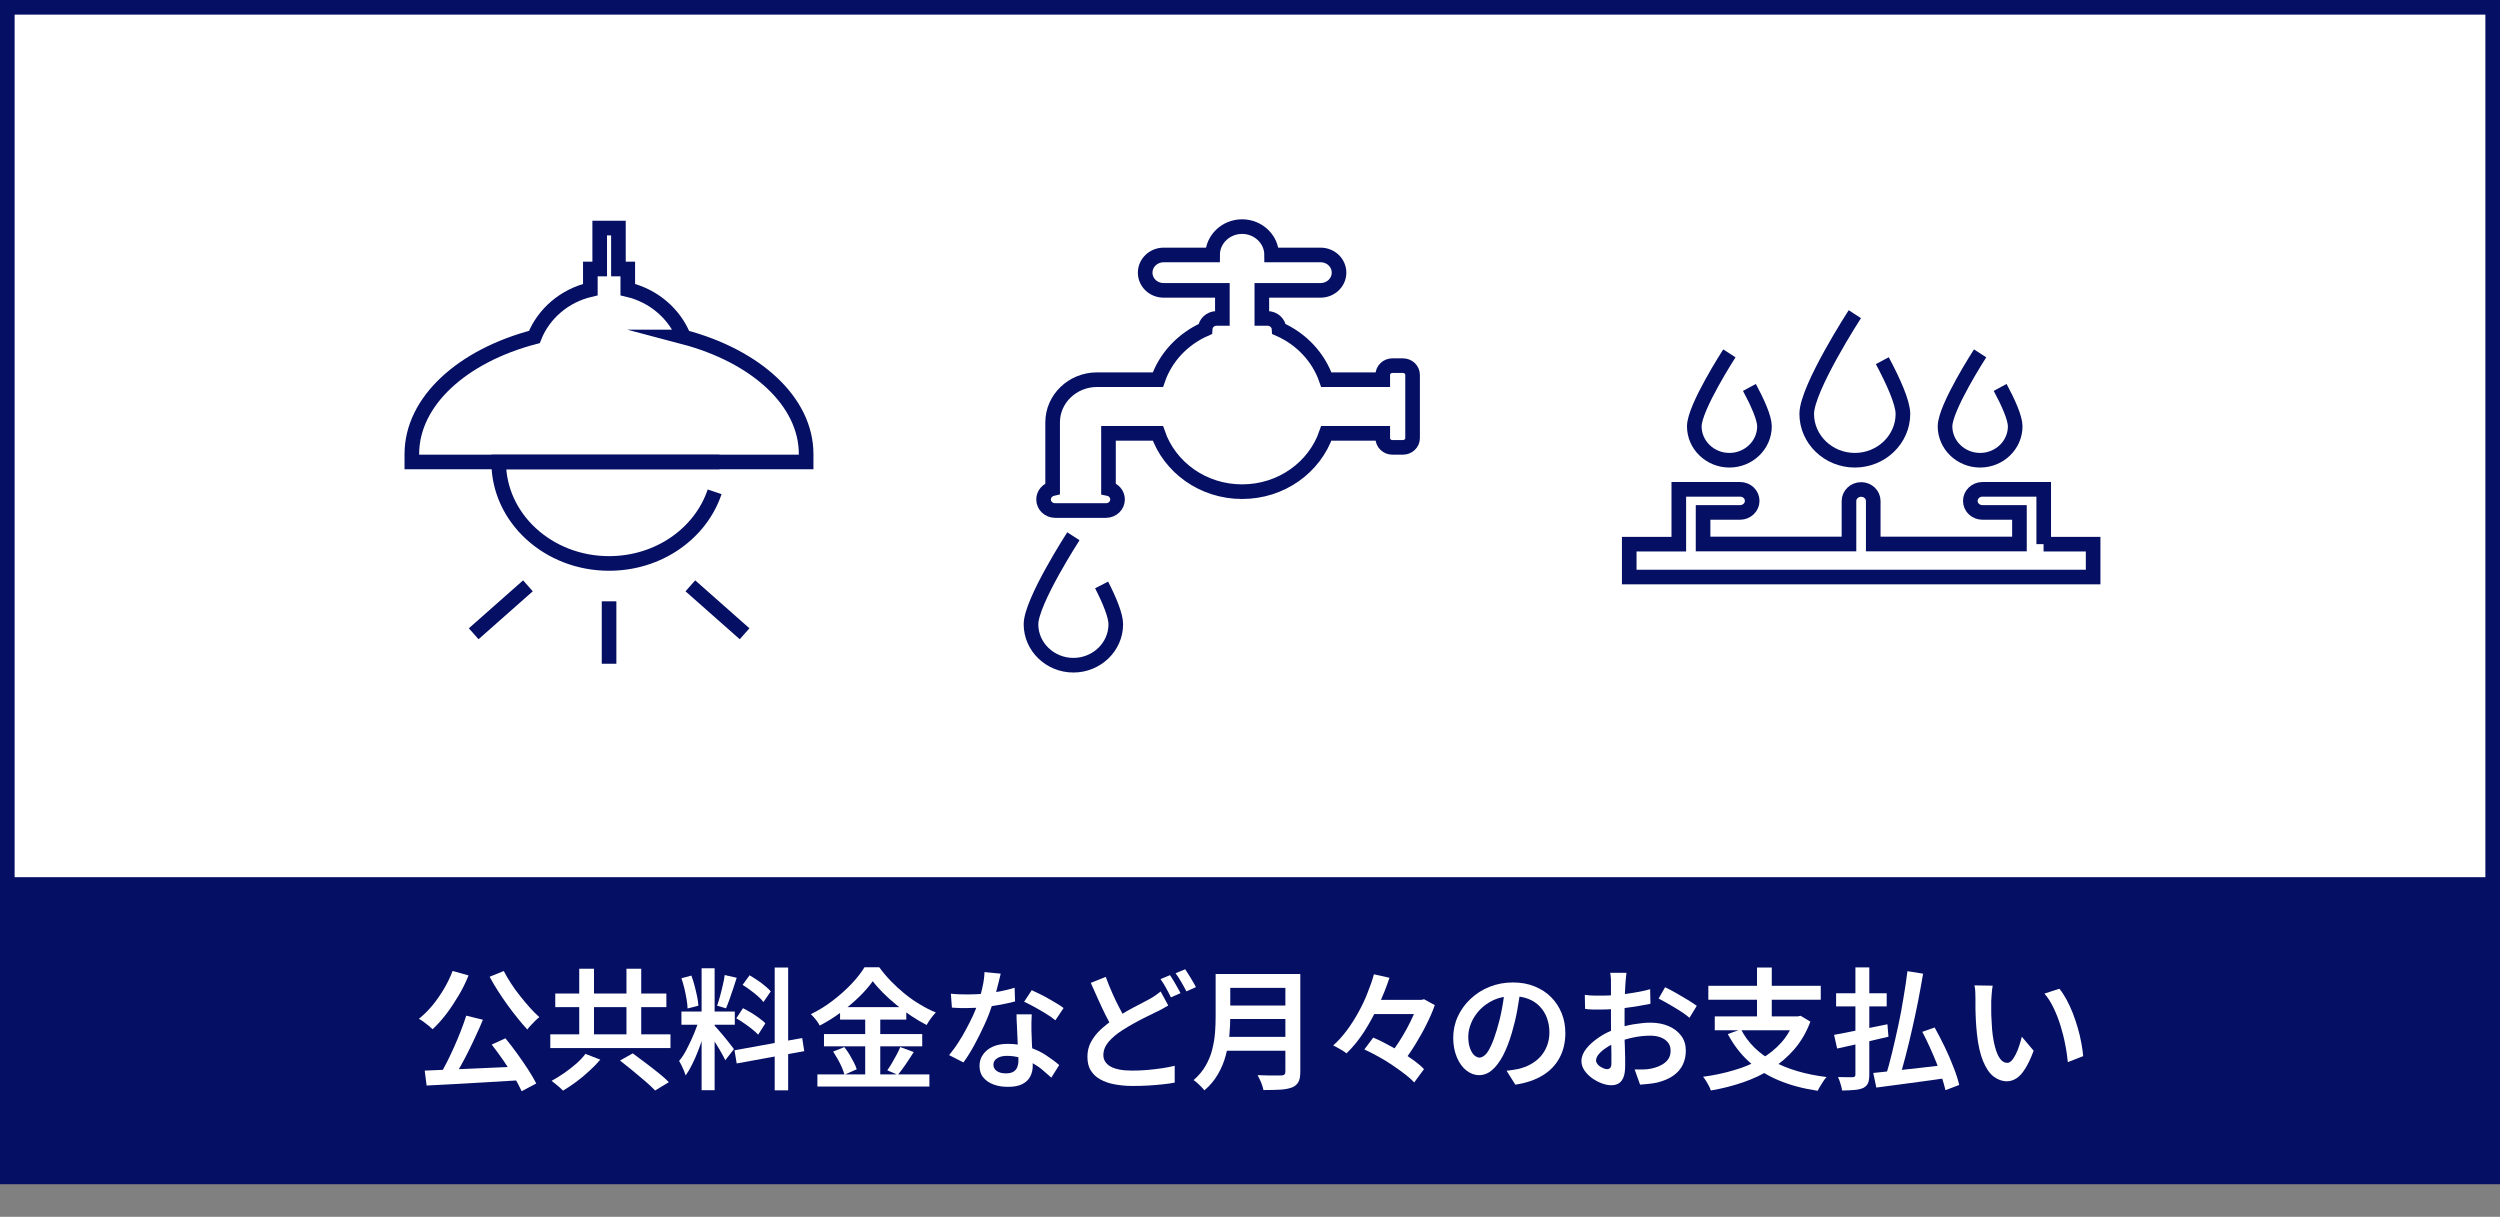
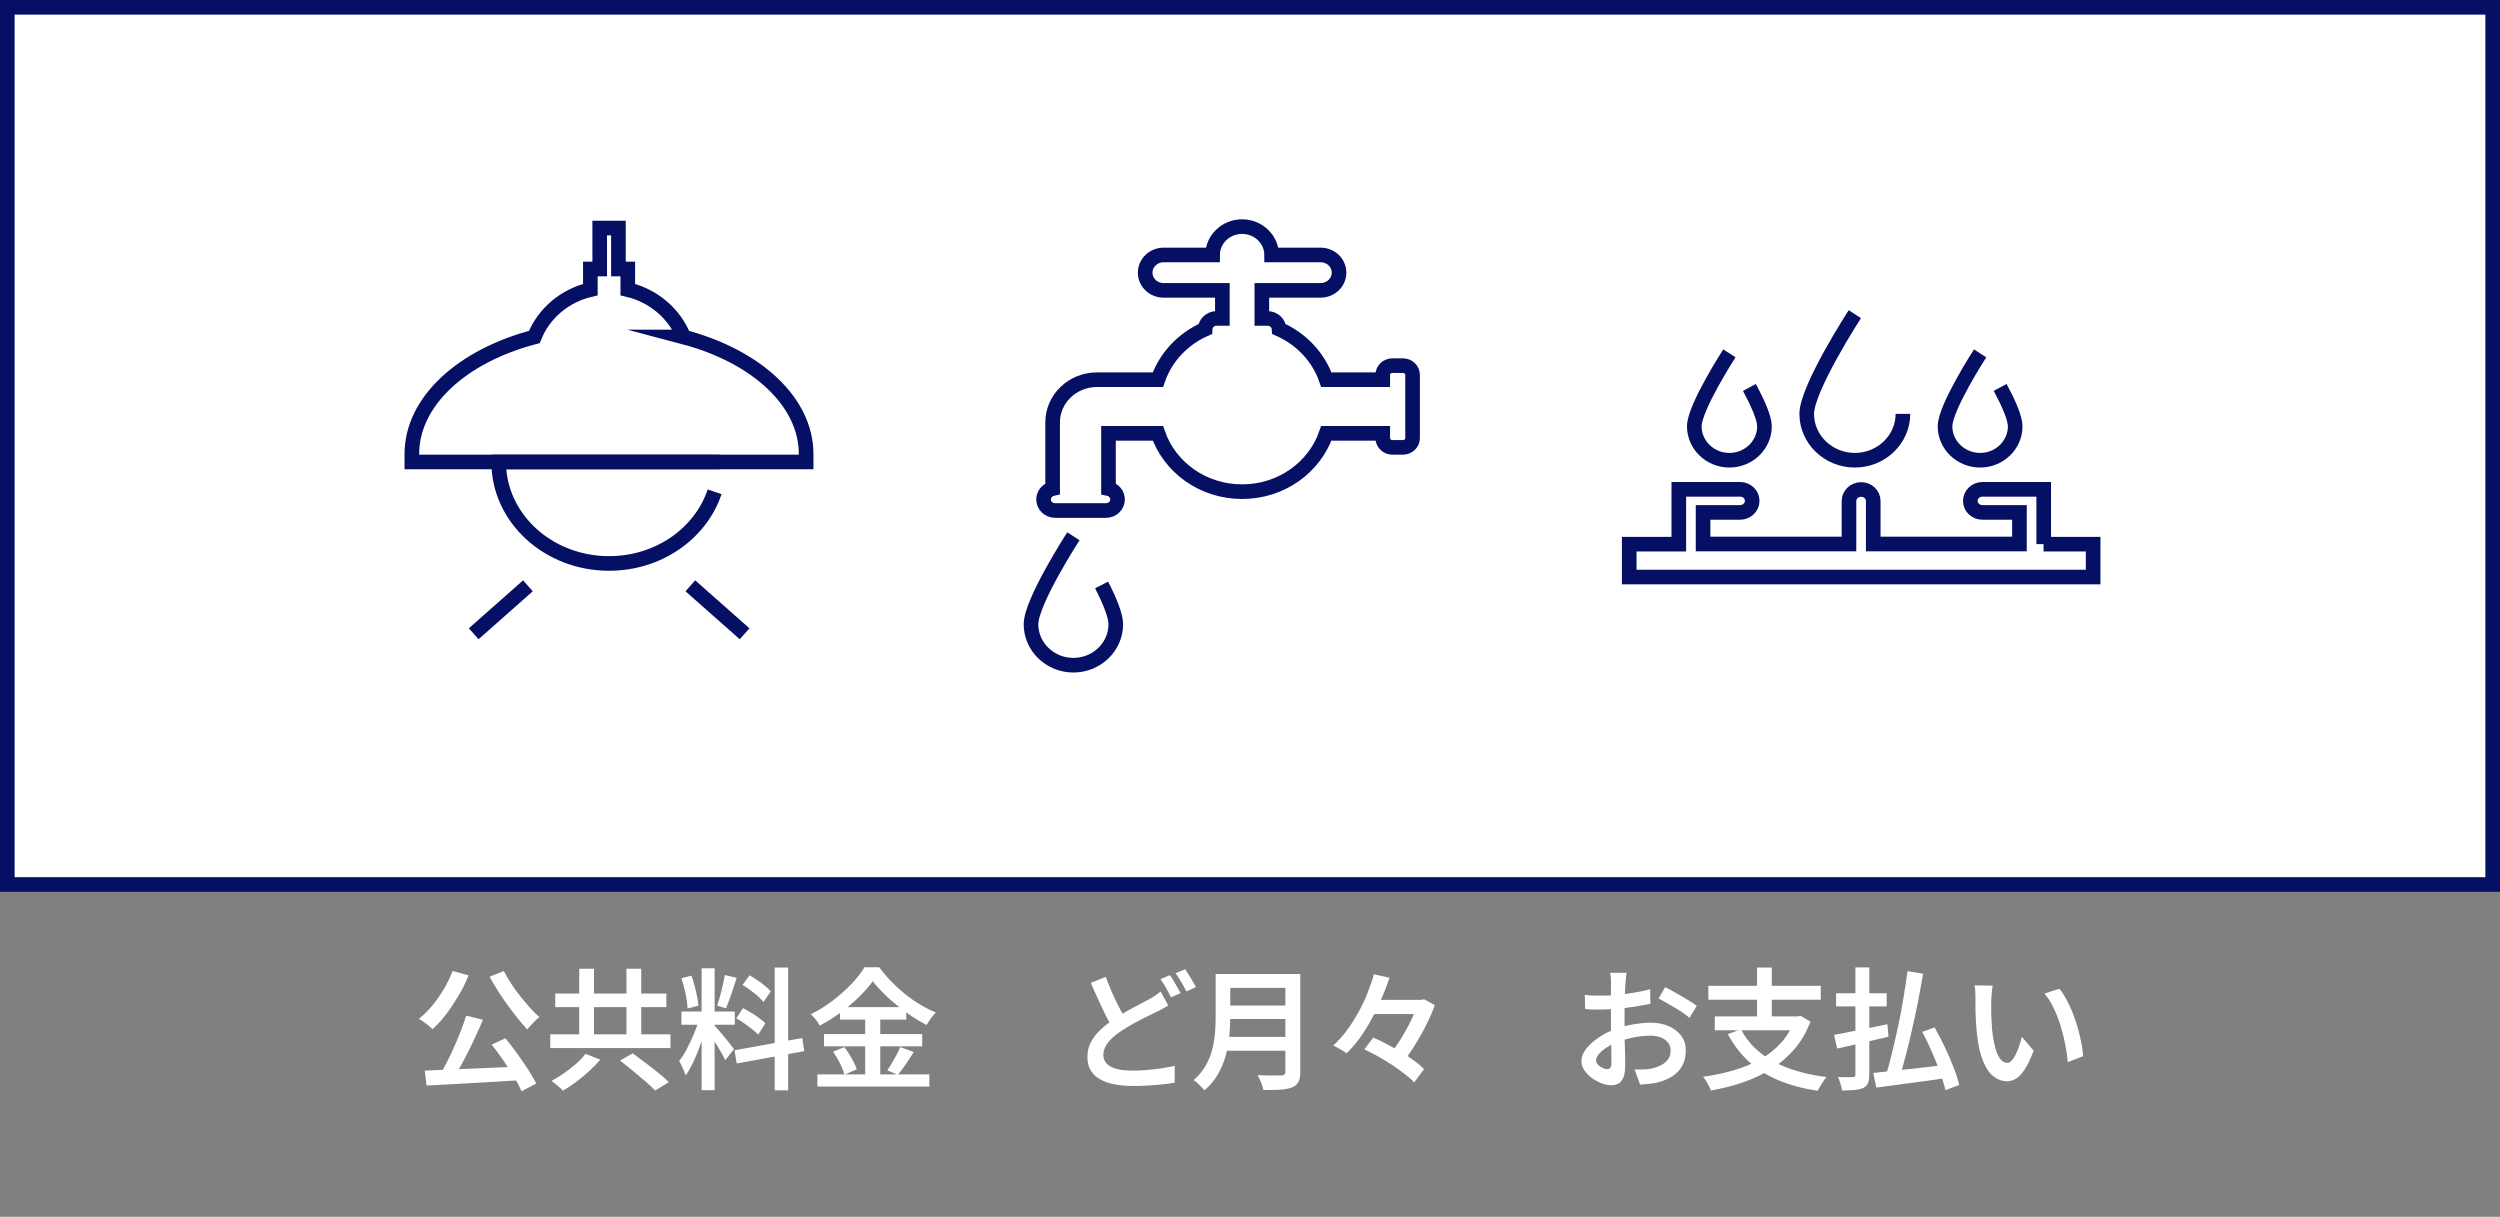
<svg xmlns="http://www.w3.org/2000/svg" id="b" width="171" height="83.23" viewBox="0 0 171 83.23">
  <rect x="0" y="0" width="171" height="83.23" fill="#808080" stroke="none" />
  <defs>
    <style>.f{fill:none;}.f,.g,.h{stroke:#050f64;stroke-miterlimit:10;}.g{fill:#050f64;}.i{stroke-width:0px;}.i,.h{fill:#fff;}</style>
  </defs>
  <g id="c">
-     <rect id="d" class="g" x=".5" y="60.5" width="170" height="20" />
    <path class="i" d="M30.95,66.41l1.1.31c-.19.47-.42.94-.69,1.39s-.55.88-.85,1.27c-.3.39-.61.73-.92,1.02-.07-.07-.16-.15-.27-.24-.11-.09-.23-.18-.35-.27s-.22-.15-.32-.2c.32-.26.63-.56.92-.91.29-.35.55-.73.79-1.13s.44-.82.6-1.24ZM29.04,73.23c.42-.02.89-.04,1.42-.06.53-.02,1.08-.04,1.67-.07s1.18-.05,1.8-.08,1.21-.06,1.81-.08l-.03.94c-.77.05-1.56.1-2.34.14-.79.05-1.54.09-2.26.13s-1.36.07-1.93.1l-.13-1.02ZM31.89,69.47l1.14.28c-.14.35-.3.71-.47,1.07-.17.37-.34.73-.52,1.09-.18.36-.36.7-.54,1.02-.18.32-.35.61-.52.88l-.89-.28c.16-.28.33-.58.5-.92s.33-.68.49-1.04c.16-.36.31-.72.45-1.08.14-.36.26-.7.36-1.02ZM34.46,66.42c.14.27.3.55.49.84.19.29.39.58.62.86.22.28.45.55.67.8.23.25.44.47.65.65-.08.07-.18.15-.28.25-.1.1-.2.2-.3.31-.1.1-.18.2-.24.29-.21-.23-.43-.48-.66-.77-.23-.28-.46-.59-.69-.9-.23-.32-.45-.64-.66-.97-.21-.33-.4-.65-.57-.97l.96-.39ZM33.63,71.45l.94-.43c.26.32.53.66.8,1.04.27.37.52.74.75,1.09.23.35.41.67.56.96l-1,.53c-.13-.29-.3-.62-.53-.99-.22-.37-.47-.75-.73-1.13-.26-.38-.53-.74-.78-1.06Z" />
    <path class="i" d="M37.64,70.75h8.22v.94h-8.22v-.94ZM40.03,72.08l1.03.4c-.22.26-.47.52-.76.78-.28.26-.58.51-.89.74-.31.23-.61.43-.9.6-.07-.07-.15-.15-.24-.23-.1-.08-.19-.16-.29-.24-.1-.08-.18-.15-.25-.2.29-.16.58-.34.87-.54s.57-.42.82-.64.46-.44.61-.65ZM37.98,67.96h7.6v.93h-7.6v-.93ZM39.62,66.26h1.01v5.12h-1.01v-5.12ZM42.41,72.54l.87-.49c.26.19.55.41.86.64.31.23.61.47.9.7.29.23.53.44.71.63l-.94.57c-.17-.18-.39-.39-.67-.63-.28-.24-.57-.48-.87-.73-.31-.25-.59-.48-.86-.69ZM42.85,66.26h1.01v5.12h-1.01v-5.12Z" />
    <path class="i" d="M47.83,69.67l.54.26c-.08.3-.17.62-.27.96-.11.33-.22.66-.35.99-.13.33-.26.64-.41.93-.14.29-.29.54-.44.75-.03-.1-.07-.21-.12-.33-.05-.12-.1-.23-.16-.35-.06-.12-.11-.22-.17-.31.19-.22.37-.5.54-.84.18-.34.34-.69.49-1.05.15-.36.27-.7.35-1.01ZM46.61,69.19h3.65v.9h-3.65v-.9ZM46.62,66.91l.67-.18c.08.22.16.45.22.7.07.25.12.49.17.72s.08.45.09.64l-.74.19c0-.19-.03-.4-.07-.64-.04-.24-.09-.49-.15-.74-.06-.25-.13-.48-.2-.69ZM47.99,66.23h.89v8.34h-.89v-8.34ZM48.88,70.16s.12.13.21.23c.09.11.2.23.31.36.11.13.22.27.33.4.11.14.21.26.29.37s.15.19.18.24l-.59.76c-.06-.13-.14-.28-.24-.46-.1-.18-.21-.37-.33-.56-.12-.2-.23-.38-.34-.55-.11-.17-.2-.31-.28-.41l.45-.39ZM49.56,66.69l.83.19c-.08.24-.16.49-.24.74-.08.25-.17.5-.25.73-.08.23-.17.44-.24.62l-.61-.18c.07-.19.13-.4.2-.65.07-.25.13-.5.19-.76.06-.25.11-.49.13-.7ZM50.24,71.84l4.63-.84.14.9-4.62.84-.15-.9ZM50.37,69.64l.45-.68c.18.09.37.2.56.31.19.12.38.24.55.37s.32.24.42.36l-.49.77c-.1-.11-.24-.23-.41-.37s-.35-.27-.54-.4c-.19-.13-.37-.25-.55-.35ZM50.79,67.37l.48-.66c.17.1.35.21.54.34.18.12.36.25.52.39.16.13.29.25.39.37l-.5.73c-.09-.12-.21-.25-.37-.39s-.33-.28-.51-.41c-.18-.14-.36-.26-.54-.37ZM52.99,66.18h.92v8.4h-.92v-8.4Z" />
    <path class="i" d="M59.7,67.11c-.25.35-.56.71-.94,1.08s-.8.72-1.25,1.06c-.46.34-.94.64-1.44.9-.04-.08-.1-.17-.16-.26-.07-.1-.14-.19-.22-.28-.08-.09-.15-.17-.23-.24.52-.25,1.02-.56,1.49-.92.47-.36.9-.74,1.28-1.14.38-.4.68-.78.9-1.15h1.01c.24.33.51.65.81.96.3.31.62.6.95.87.34.27.68.51,1.04.72.36.22.71.4,1.07.54-.11.12-.23.26-.34.41-.11.16-.21.3-.29.45-.35-.18-.7-.39-1.05-.62s-.69-.49-1.02-.76-.63-.54-.91-.82c-.28-.28-.52-.55-.72-.82ZM55.91,73.49h7.66v.83h-7.66v-.83ZM56.36,70.73h6.72v.84h-6.72v-.84ZM56.98,71.93l.77-.31c.12.15.24.32.35.5.11.19.21.37.3.54.09.18.16.34.2.48l-.84.37c-.04-.14-.09-.31-.17-.49-.08-.19-.18-.37-.28-.56-.11-.19-.22-.37-.32-.53ZM57.46,68.89h4.53v.85h-4.53v-.85ZM59.18,69.23h1.03v4.68h-1.03v-4.68ZM61.58,71.62l.92.34c-.17.28-.36.55-.55.84-.19.28-.37.52-.54.72l-.72-.31c.1-.14.21-.31.32-.5.11-.19.22-.38.32-.57.1-.19.19-.37.25-.53Z" />
-     <path class="i" d="M68.45,66.59c-.04.15-.08.34-.14.58-.06.23-.12.48-.19.74-.07.26-.15.51-.23.76-.14.43-.31.89-.53,1.37-.22.48-.45.95-.7,1.41s-.5.87-.76,1.22l-.98-.5c.2-.25.41-.52.6-.82.2-.3.39-.62.56-.95.18-.33.34-.64.48-.95.14-.31.25-.59.34-.84.11-.31.21-.66.29-1.04.09-.38.14-.74.15-1.08l1.12.11ZM65.04,67.97c.19.02.38.03.59.04s.4.01.58.01c.36,0,.73-.02,1.1-.05.37-.04.74-.09,1.09-.16.36-.07.69-.15,1-.25l.03.94c-.27.07-.58.14-.94.21-.35.07-.73.12-1.12.17s-.78.07-1.16.07c-.17,0-.35,0-.54,0-.19,0-.37-.02-.56-.03l-.07-.94ZM70.57,69.39c-.01.19-.02.37-.02.54s0,.36,0,.55c0,.14.01.32.02.53,0,.22.02.45.03.68.01.24.02.47.03.69s.01.39.01.53c0,.26-.06.51-.17.72-.11.22-.29.39-.54.52s-.58.19-.99.19c-.36,0-.69-.05-.98-.16s-.52-.26-.7-.48c-.18-.21-.26-.48-.26-.8,0-.29.08-.55.24-.77.16-.23.38-.41.67-.54s.63-.19,1.02-.19c.52,0,1,.07,1.44.22.44.15.84.33,1.18.56.35.23.65.45.9.67l-.54.86c-.17-.15-.36-.31-.56-.49s-.44-.34-.7-.49c-.26-.15-.54-.28-.83-.37s-.61-.14-.95-.14c-.28,0-.51.06-.67.17-.17.11-.25.25-.25.43s.07.32.22.43c.15.11.36.17.63.17.22,0,.39-.04.51-.11s.22-.18.27-.31c.05-.13.08-.27.08-.44,0-.14,0-.34-.02-.6-.01-.26-.03-.54-.04-.85-.02-.31-.03-.62-.04-.92-.02-.31-.03-.58-.03-.81h1.01ZM72.19,69.79c-.17-.14-.39-.3-.64-.45-.26-.16-.52-.31-.79-.46-.27-.15-.51-.27-.71-.36l.52-.79c.16.07.34.16.55.26s.41.21.62.33.4.23.58.34c.18.11.32.2.43.29l-.57.85Z" />
    <path class="i" d="M79.9,68.78c-.13.08-.27.15-.4.23-.13.07-.28.15-.44.22-.19.1-.41.21-.67.33-.25.13-.52.26-.8.42-.28.15-.56.32-.84.5-.39.25-.7.52-.93.79-.23.28-.35.58-.35.9s.16.59.49.78c.32.18.81.28,1.46.28.32,0,.65-.01,1.01-.04.35-.03.7-.07,1.04-.12s.63-.11.88-.17v1.15c-.25.05-.53.09-.83.12-.3.03-.62.06-.96.08-.34.02-.71.03-1.1.03-.44,0-.84-.04-1.22-.11-.38-.07-.7-.18-.98-.34-.28-.15-.5-.36-.65-.61-.16-.25-.23-.57-.23-.94s.08-.7.24-1,.38-.59.66-.85c.28-.26.6-.51.94-.74.29-.19.59-.37.88-.54.29-.16.57-.32.84-.45.26-.14.49-.26.68-.36.16-.09.3-.17.42-.26s.24-.17.35-.26l.51.94ZM75.63,66.81c.14.39.3.77.46,1.14s.33.71.5,1.03.32.6.45.85l-.91.53c-.16-.26-.33-.57-.5-.91-.17-.34-.34-.7-.51-1.08-.17-.38-.34-.76-.51-1.14l1.02-.41ZM80.02,66.69c.08.11.16.24.25.39s.17.3.26.45c.08.15.16.28.22.4l-.66.29c-.09-.19-.2-.4-.33-.64-.13-.24-.26-.44-.38-.61l.65-.27ZM81.06,66.29c.08.11.16.25.26.4s.18.3.27.45c.09.15.16.27.21.38l-.65.29c-.1-.19-.21-.4-.35-.64s-.27-.44-.39-.6l.65-.27Z" />
    <path class="i" d="M83.16,66.62h.99v2.92c0,.39-.02.81-.06,1.26s-.12.9-.24,1.36-.3.9-.54,1.31c-.24.42-.55.79-.93,1.11-.05-.07-.12-.15-.21-.24s-.18-.18-.28-.27-.18-.15-.25-.19c.35-.3.62-.63.83-.99.2-.36.36-.73.45-1.12.1-.39.16-.77.19-1.16.03-.38.04-.75.04-1.1v-2.92ZM83.76,70.92h4.58v.95h-4.58v-.95ZM83.8,66.62h4.55v.95h-4.55v-.95ZM83.81,68.78h4.59v.92h-4.59v-.92ZM87.91,66.62h1.03v6.7c0,.3-.04.53-.13.69s-.22.28-.41.36c-.2.08-.47.14-.79.16-.32.02-.72.03-1.19.03-.02-.1-.05-.21-.09-.33-.04-.12-.09-.25-.15-.37s-.11-.23-.16-.32c.22.01.45.02.67.02.22,0,.42,0,.59,0h.36c.11,0,.18-.03.22-.07.04-.04.06-.1.06-.19v-6.69Z" />
    <path class="i" d="M93.97,66.64l1.07.24c-.2.61-.45,1.23-.74,1.86-.29.64-.62,1.24-.98,1.81-.37.57-.77,1.07-1.22,1.5-.07-.06-.16-.12-.27-.19-.11-.07-.22-.13-.33-.19-.11-.06-.21-.12-.31-.16.34-.3.65-.65.94-1.04.29-.39.55-.8.79-1.24.24-.43.45-.87.62-1.32.18-.44.33-.87.44-1.28ZM93.33,71.77l.6-.8c.31.13.62.28.95.46s.65.35.97.54c.32.19.61.38.88.58.27.2.5.39.67.58l-.67.91c-.17-.19-.39-.38-.65-.58-.26-.2-.54-.4-.85-.61-.31-.21-.62-.4-.95-.58-.33-.18-.65-.35-.96-.49ZM93.66,68.39h3.74v.97h-3.74v-.97ZM96.99,68.39h.23l.19-.04.73.4c-.15.43-.34.87-.58,1.34-.23.47-.49.92-.76,1.36-.27.44-.55.85-.84,1.21-.11-.09-.25-.19-.41-.3-.17-.11-.32-.2-.45-.27.2-.25.39-.52.58-.81.19-.29.37-.6.54-.91s.32-.62.45-.91.24-.57.32-.81v-.25Z" />
-     <path class="i" d="M104.02,67.64c-.07.46-.15.95-.24,1.46-.09.51-.22,1.03-.37,1.55-.18.61-.38,1.12-.61,1.56-.23.43-.48.76-.75.99-.27.23-.57.34-.88.34s-.6-.11-.87-.32c-.27-.21-.49-.52-.65-.9s-.25-.83-.25-1.33.1-.99.31-1.45.5-.86.87-1.21.8-.63,1.3-.83,1.03-.3,1.61-.3c.55,0,1.04.09,1.48.27.44.18.82.42,1.13.74.31.31.55.68.72,1.1s.25.87.25,1.35c0,.63-.13,1.19-.39,1.68s-.64.9-1.15,1.21-1.13.53-1.88.64l-.6-.95c.17-.02.32-.04.45-.06s.26-.05.38-.07c.29-.07.56-.17.81-.31.25-.14.48-.31.67-.52.19-.21.34-.45.45-.73.11-.28.17-.59.17-.93,0-.36-.06-.69-.17-.99-.11-.3-.27-.56-.49-.79s-.48-.4-.79-.52c-.31-.12-.67-.18-1.07-.18-.49,0-.92.09-1.29.26s-.69.4-.95.67c-.26.28-.46.58-.59.9s-.2.63-.2.93c0,.32.04.58.12.8.08.21.17.37.29.48.12.1.24.16.36.16.13,0,.26-.07.4-.2s.26-.34.39-.62c.13-.28.26-.63.39-1.07.13-.43.25-.89.34-1.38.1-.49.16-.97.21-1.44l1.1.03Z" />
    <path class="i" d="M111.25,66.53s-.01.12-.02.21-.02.18-.03.27c0,.09-.02.18-.02.25-.01.17-.02.36-.03.57s-.02.43-.02.67-.01.47-.01.7,0,.46,0,.68c0,.24,0,.5,0,.8s0,.58.02.87c0,.29.02.55.02.79,0,.24,0,.43,0,.56,0,.34-.04.61-.12.8s-.19.33-.33.41-.3.12-.49.12c-.2,0-.42-.04-.66-.13-.24-.09-.46-.21-.67-.36s-.38-.33-.52-.53c-.13-.2-.2-.41-.2-.63,0-.29.11-.57.33-.85.22-.28.51-.53.86-.77.35-.24.73-.43,1.13-.57.41-.15.82-.26,1.25-.33.43-.07.81-.11,1.15-.11.46,0,.87.08,1.23.23.36.15.65.37.87.66s.32.63.32,1.03c0,.35-.07.67-.21.96-.14.29-.35.53-.64.74-.29.21-.66.36-1.12.48-.2.04-.4.07-.6.09-.2.02-.38.04-.56.05l-.37-1.04c.19,0,.38,0,.57,0s.36-.02.52-.05c.25-.05.48-.12.69-.23.21-.1.37-.23.5-.4.12-.16.18-.36.18-.6s-.06-.41-.18-.56-.28-.27-.49-.35c-.21-.08-.45-.12-.72-.12-.38,0-.77.04-1.15.12-.38.08-.76.19-1.12.33-.27.1-.51.22-.73.37-.22.14-.39.29-.52.44-.13.15-.19.3-.19.44,0,.08.03.15.08.22.05.07.12.14.2.19s.17.1.25.13.16.05.23.05c.08,0,.15-.03.21-.09s.08-.17.08-.32c0-.16,0-.4,0-.7,0-.31-.01-.64-.02-1.01,0-.37-.01-.73-.01-1.08,0-.26,0-.52,0-.79,0-.27,0-.52,0-.77s0-.46,0-.65c0-.19,0-.33,0-.43,0-.07,0-.15,0-.24,0-.1-.01-.19-.02-.29s-.02-.17-.03-.22h1.12ZM108.4,68.05c.26.03.48.05.68.05.19,0,.37,0,.54,0,.23,0,.48-.01.76-.03.28-.02.57-.05.86-.09s.58-.09.86-.14c.28-.05.54-.11.77-.18l.02,1c-.25.05-.52.1-.81.15-.29.05-.59.09-.89.13s-.58.06-.85.08c-.27.02-.5.03-.7.03-.29,0-.52,0-.71,0-.19,0-.36-.02-.51-.04l-.02-.97ZM113.88,67.52c.23.11.48.24.76.4.28.16.54.31.8.47s.46.29.62.41l-.5.82c-.11-.1-.25-.21-.43-.33-.18-.12-.37-.25-.58-.37s-.41-.24-.6-.35c-.2-.11-.36-.2-.5-.27l.44-.77Z" />
    <path class="i" d="M122.77,69.52h.21l.18-.04.67.4c-.27.72-.63,1.34-1.09,1.88-.46.53-.98.98-1.57,1.35s-1.24.68-1.94.92-1.44.43-2.21.56c-.02-.09-.07-.19-.13-.31-.06-.12-.13-.23-.2-.35-.07-.11-.14-.21-.2-.28.75-.1,1.46-.25,2.12-.45.67-.19,1.27-.45,1.82-.76.55-.31,1.02-.69,1.42-1.14.4-.45.7-.98.91-1.6v-.18ZM116.85,67.43h7.69v.95h-7.69v-.95ZM117.29,69.52h5.79v.95h-5.79v-.95ZM119.08,70.4c.47.92,1.21,1.65,2.2,2.19.99.54,2.21.9,3.66,1.08-.07.07-.15.16-.22.28s-.15.23-.22.35-.13.22-.17.31c-1.01-.15-1.9-.39-2.68-.72-.78-.33-1.46-.75-2.03-1.28-.57-.52-1.05-1.15-1.44-1.88l.9-.32ZM120.18,66.18h1.01v3.77h-1.01v-3.77Z" />
    <path class="i" d="M125.46,70.78c.31-.05.66-.12,1.05-.2.4-.08.82-.16,1.26-.25.44-.09.89-.18,1.33-.27l.07.85c-.41.1-.82.19-1.23.29s-.81.19-1.2.28c-.39.09-.75.17-1.08.24l-.21-.94ZM125.59,67.94h3.46v.9h-3.46v-.9ZM126.91,66.17h.95v7.33c0,.26-.03.46-.09.59-.06.14-.17.24-.31.32-.16.07-.35.12-.59.14-.24.02-.53.04-.87.04-.02-.13-.05-.28-.11-.46-.05-.18-.11-.33-.17-.46.21,0,.41.01.61.01.2,0,.33,0,.4,0,.07,0,.11-.02.14-.05s.04-.07.04-.14v-7.33ZM128.14,73.39c.4-.04.86-.09,1.4-.15.54-.06,1.11-.12,1.72-.19s1.21-.14,1.81-.21l.04.9c-.56.08-1.13.17-1.7.24s-1.12.15-1.64.22-1,.13-1.43.19l-.21-1.01ZM130.48,66.43l1.06.17c-.1.61-.22,1.23-.34,1.87-.13.64-.26,1.28-.41,1.92-.14.63-.29,1.24-.44,1.82-.15.58-.3,1.1-.44,1.57l-.92-.2c.14-.47.29-.99.43-1.58.14-.58.28-1.2.42-1.84s.26-1.28.36-1.92c.11-.64.2-1.24.27-1.81ZM131.48,70.58l.85-.3c.23.41.46.86.69,1.33.23.47.43.94.6,1.39.18.45.31.86.39,1.21l-.94.36c-.06-.26-.14-.55-.25-.88-.11-.33-.23-.67-.38-1.03-.14-.36-.3-.71-.46-1.07s-.33-.7-.5-1.02Z" />
    <path class="i" d="M136.3,67.42c-.02.1-.03.21-.05.34-.01.13-.02.26-.03.38,0,.12-.02.23-.02.31,0,.19,0,.4,0,.62,0,.22,0,.44.02.67s.02.46.04.68c.04.45.11.85.2,1.19.09.34.2.61.34.8s.3.29.5.29c.11,0,.21-.06.31-.17.1-.11.19-.26.28-.44s.17-.38.23-.58c.07-.21.13-.41.17-.6l.81.96c-.19.52-.39.93-.58,1.23-.19.31-.39.53-.6.66-.2.13-.42.2-.65.2-.32,0-.62-.11-.9-.32s-.52-.56-.72-1.04c-.2-.48-.35-1.11-.43-1.91-.03-.27-.05-.56-.07-.86-.02-.31-.02-.6-.03-.87,0-.28,0-.5,0-.68,0-.12,0-.26-.01-.43,0-.17-.03-.32-.06-.45l1.24.02ZM140.86,67.63c.17.2.33.45.49.74.16.29.3.6.43.93s.24.67.34,1.01c.1.34.18.68.24,1.01.06.33.11.64.13.92l-1.05.41c-.04-.38-.09-.78-.18-1.21-.08-.43-.19-.86-.32-1.28-.13-.43-.29-.83-.47-1.21-.18-.38-.39-.71-.63-.99l1.02-.33Z" />
    <rect id="e" class="h" x=".5" y=".5" width="170" height="60" />
    <path class="f" d="M139.79,37.22v-3.75h-4.19c-.46,0-.83.36-.83.79h0c0,.44.37.79.83.79h2.53v2.16h-10v-2.94c0-.44-.37-.79-.83-.79h0c-.46,0-.83.36-.83.79v2.94h-9.98v-2.16h2.53c.46,0,.83-.36.83-.79h0c0-.44-.37-.79-.83-.79h-4.19v3.75h-3.39v2.25h31.73v-2.25h-3.39Z" />
    <path class="f" d="M135.44,24.17s-2.4,3.71-2.4,4.99,1.08,2.32,2.4,2.32,2.4-1.04,2.4-2.32c0-.58-.49-1.66-1.03-2.66" />
    <path class="f" d="M118.29,24.17s-2.4,3.71-2.4,4.99,1.08,2.32,2.4,2.32,2.4-1.04,2.4-2.32c0-.58-.49-1.66-1.03-2.66" />
-     <path class="f" d="M126.87,21.49s-3.29,5.08-3.29,6.82,1.47,3.17,3.29,3.17,3.29-1.43,3.29-3.17c0-.79-.68-2.27-1.41-3.64" />
+     <path class="f" d="M126.87,21.49s-3.29,5.08-3.29,6.82,1.47,3.17,3.29,3.17,3.29-1.43,3.29-3.17" />
    <path class="f" d="M95.96,25.01h-.72c-.36,0-.66.28-.66.63v.33h-3.86c-.53-1.54-1.71-2.79-3.23-3.46-.02-.4-.36-.73-.79-.73h-.39v-1.92h4.02c.69,0,1.26-.54,1.26-1.21h0c0-.67-.56-1.21-1.26-1.21h-3.35c0-1.07-.91-1.94-2.02-1.94s-2.02.87-2.02,1.94h-3.35c-.69,0-1.26.54-1.26,1.21h0c0,.67.56,1.21,1.26,1.21h4.02v1.92h-.39c-.43,0-.77.32-.79.73-1.52.67-2.7,1.92-3.23,3.46h-4.16c-1.68,0-3.04,1.31-3.04,2.92v4.53c-.35.08-.62.38-.62.74h0c0,.42.35.76.79.76h3.48c.44,0,.79-.34.79-.76h0c0-.36-.27-.67-.62-.74v-3.78h3.38c.8,2.32,3.07,3.99,5.76,3.99s4.96-1.67,5.76-3.99h3.86v.33c0,.35.3.63.66.63h.72c.36,0,.66-.28.66-.63v-4.33c0-.35-.3-.63-.66-.63Z" />
    <path class="f" d="M75.35,40.01c.54,1.05.97,2.09.97,2.69,0,1.54-1.3,2.8-2.9,2.8s-2.9-1.26-2.9-2.8,2.9-6.02,2.9-6.02" />
    <path class="f" d="M48.88,33.64c-.95,2.84-3.82,4.9-7.22,4.9-4.17,0-7.55-3.11-7.55-6.94h15.1" />
    <path class="f" d="M46.77,23.05c-.64-1.6-2.07-2.83-3.83-3.24v-1.41h-.64v-2.8h-1.28v2.8h-.64v1.41c-1.76.41-3.19,1.63-3.83,3.24-4.92,1.29-8.38,4.39-8.38,8.01v.54h26.97v-.54c0-3.62-3.46-6.71-8.38-8.01Z" />
-     <line class="f" x1="41.66" y1="45.4" x2="41.66" y2="41.13" />
    <line class="f" x1="50.93" y1="43.35" x2="47.22" y2="40.07" />
    <line class="f" x1="32.4" y1="43.35" x2="36.11" y2="40.07" />
  </g>
</svg>